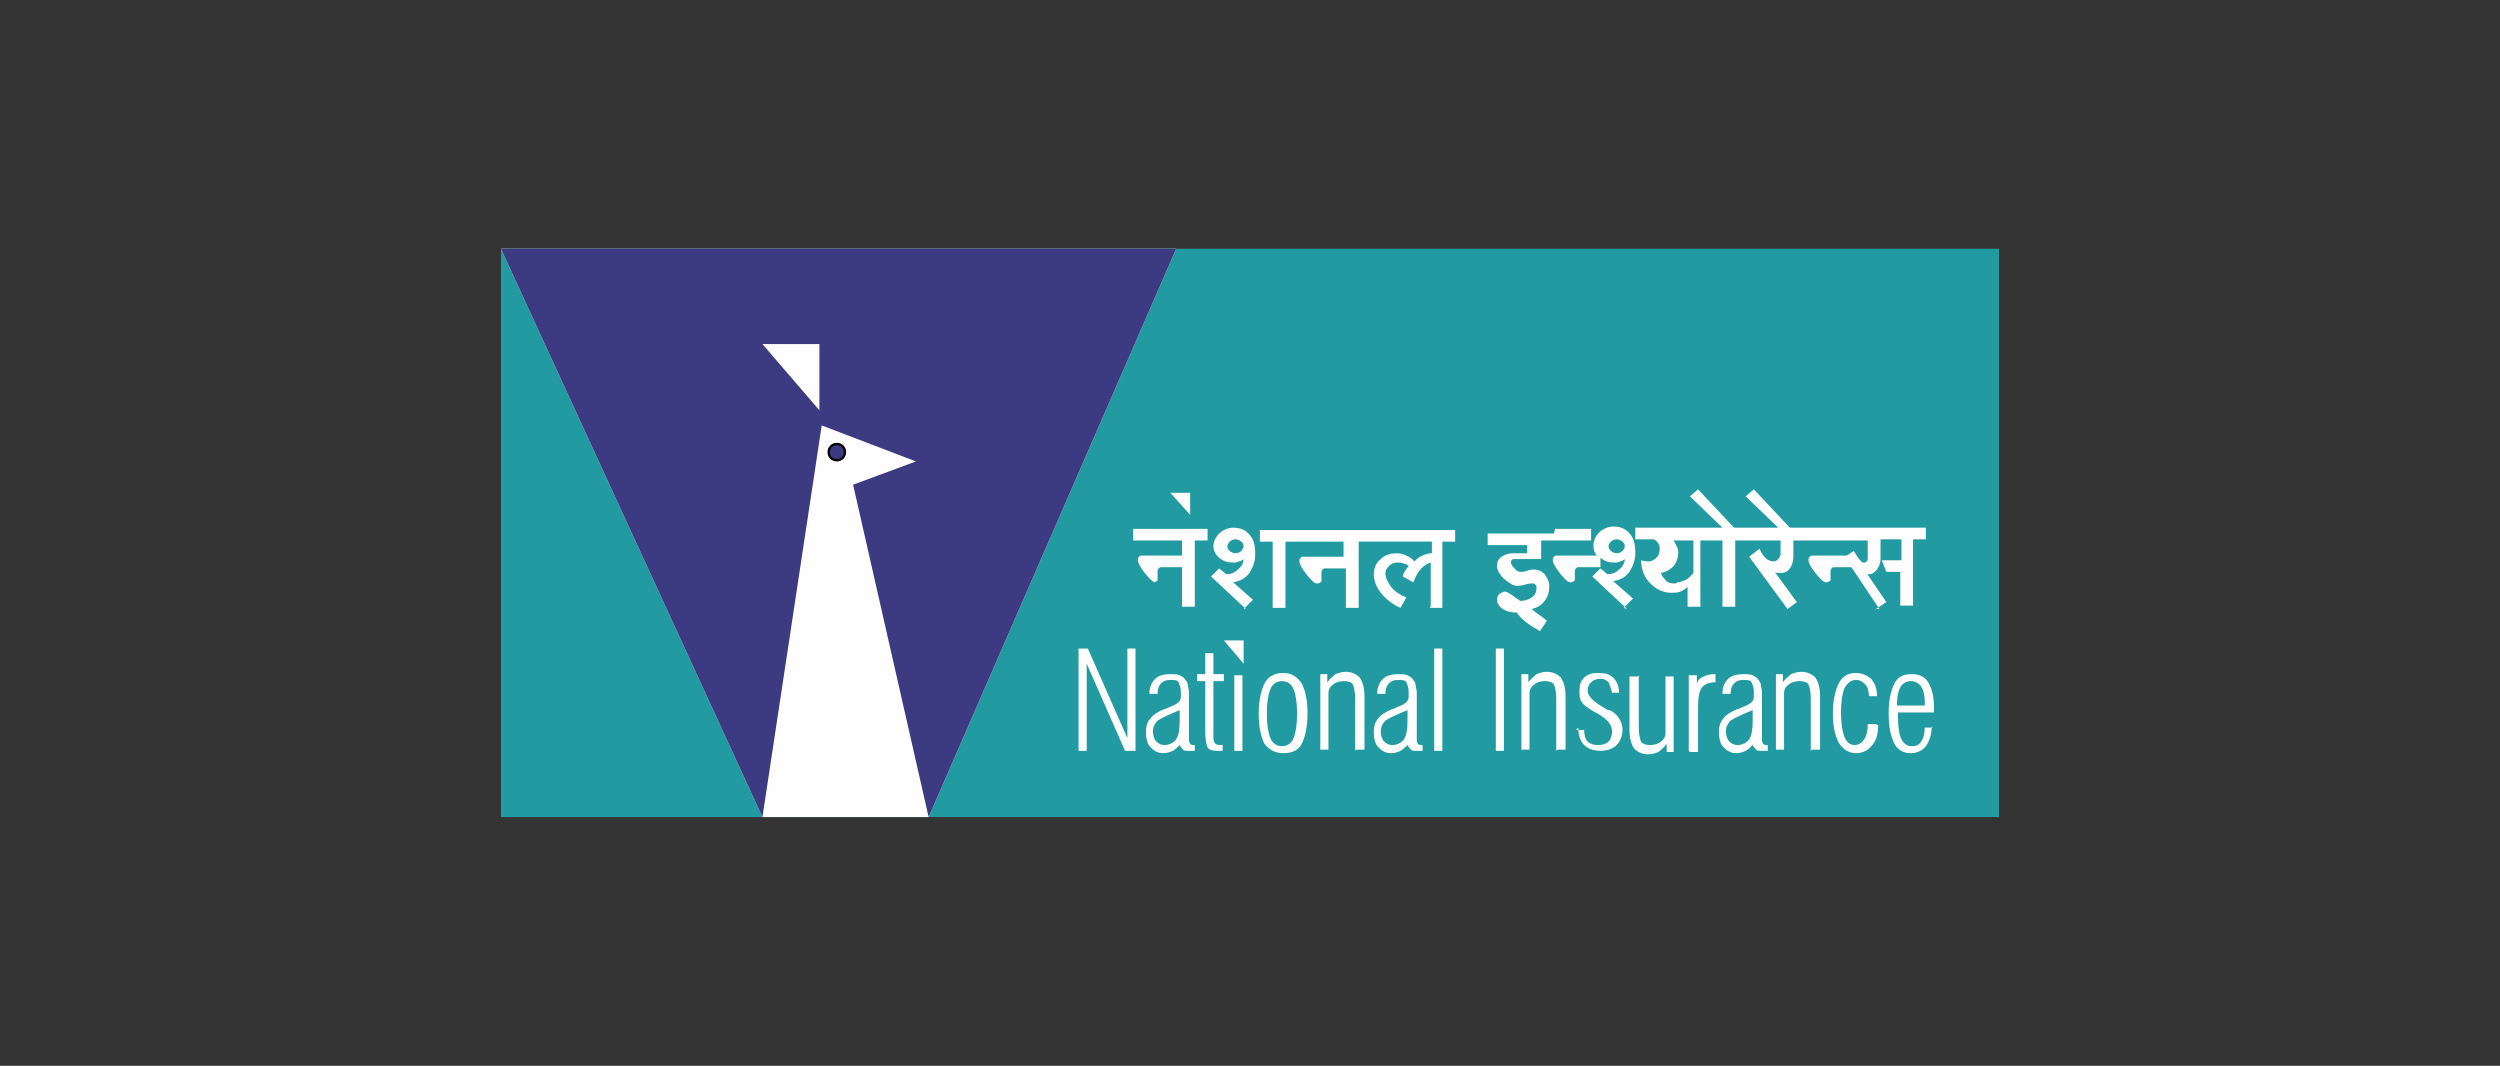
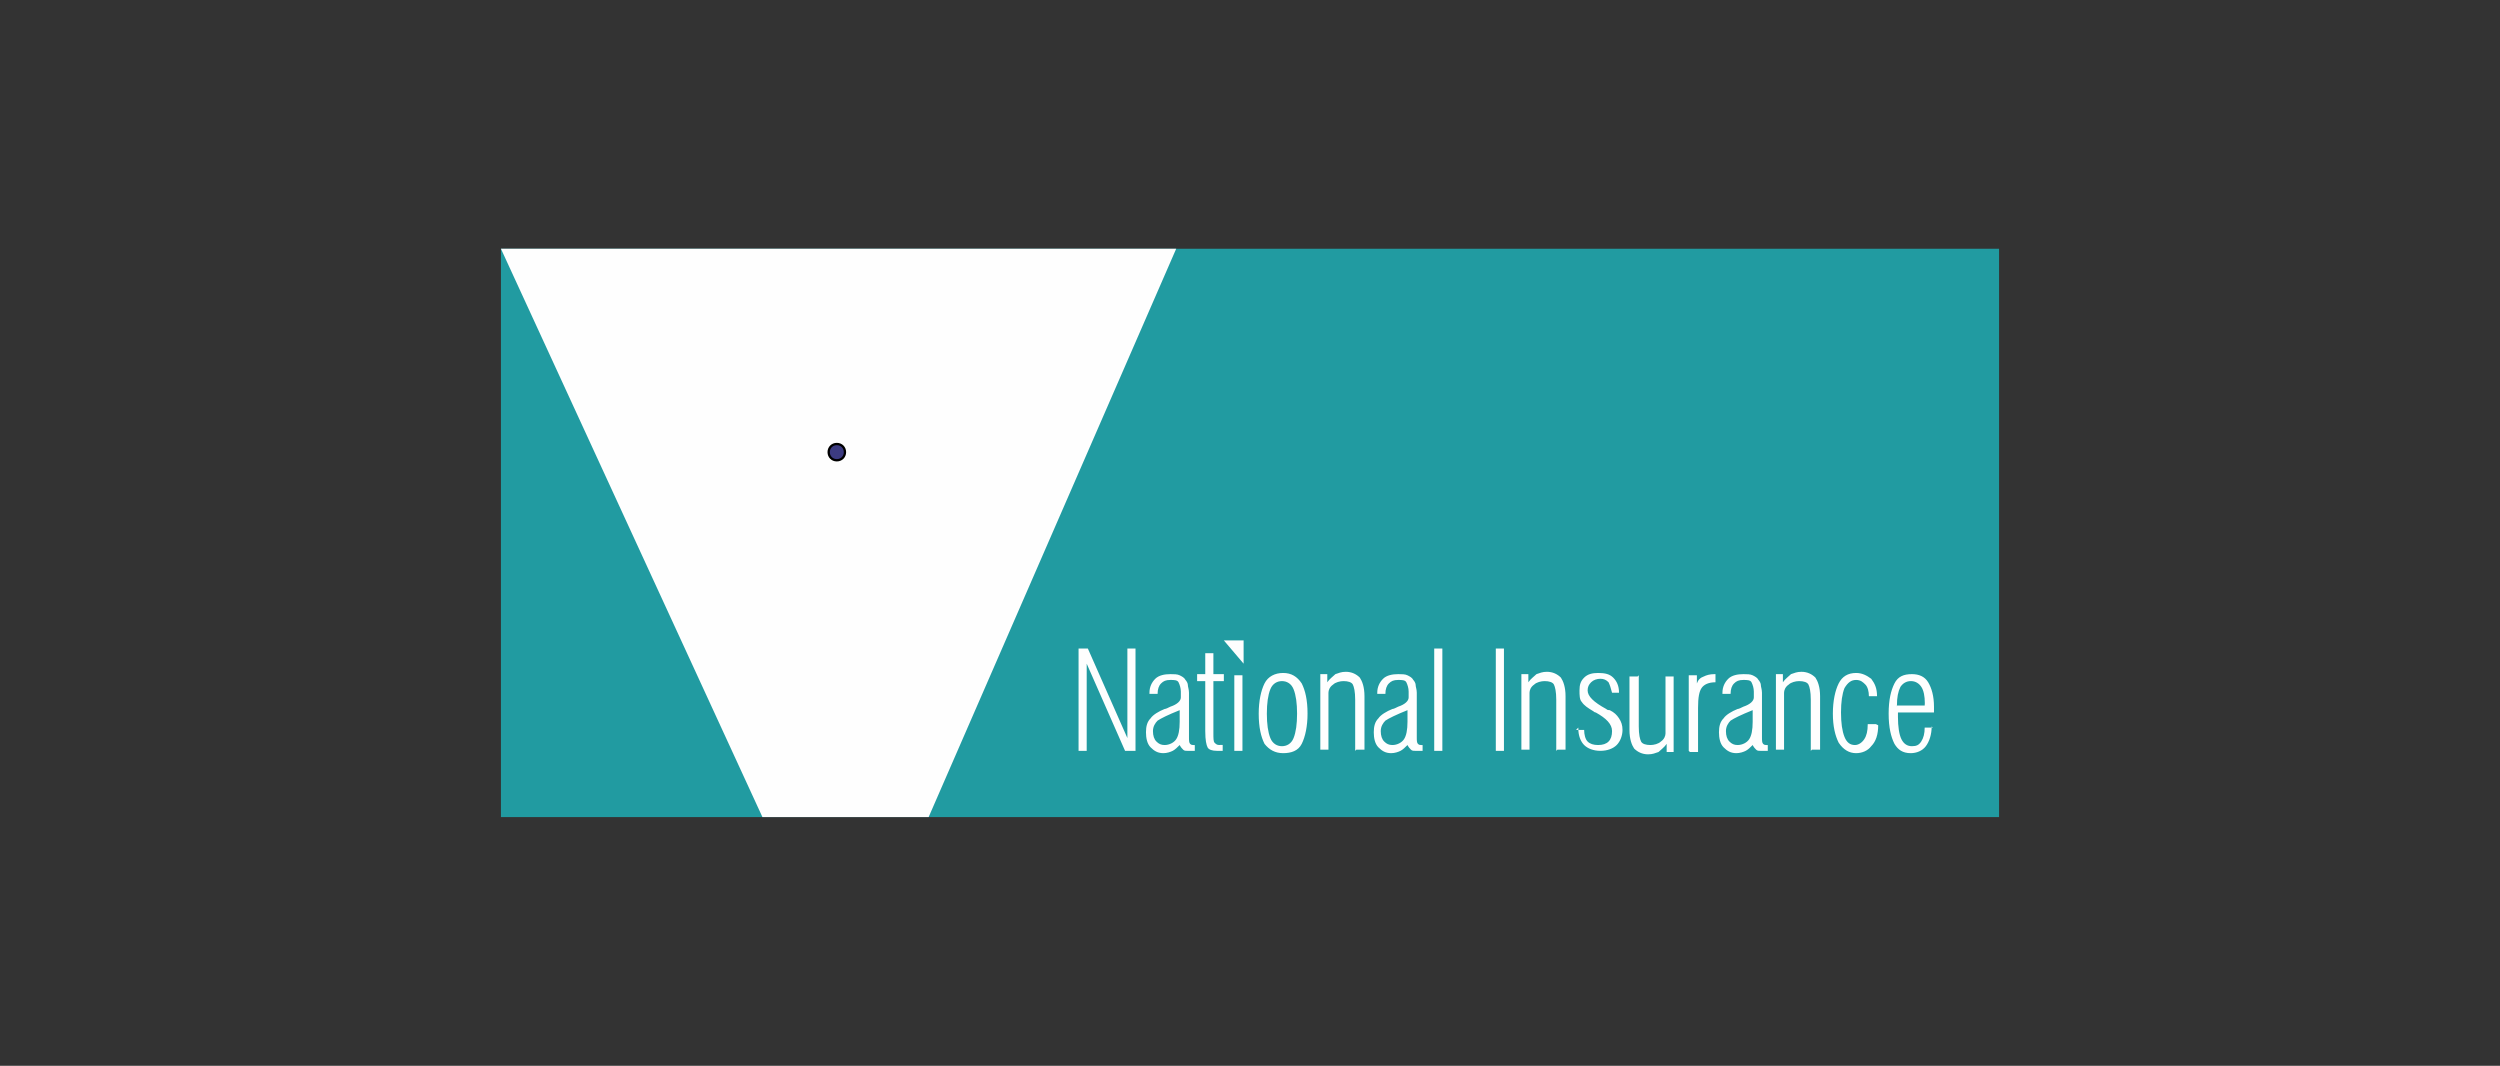
<svg xmlns="http://www.w3.org/2000/svg" xml:space="preserve" width="3.258in" height="1.389in" style="shape-rendering:geometricPrecision; text-rendering:geometricPrecision; image-rendering:optimizeQuality; fill-rule:evenodd; clip-rule:evenodd" viewBox="0 0 2.151 0.917">
  <rect x="0" y="0" width="2.151" height="0.917" fill="#333333" stroke="none" />
  <defs>
    <style type="text/css">
   
    .str0 {stroke:black;stroke-width:0.002}
    .fil3 {fill:none}
    .fil0 {fill:#219BA1}
    .fil2 {fill:#3C3B81}
    .fil1 {fill:#FEFEFE}
   
  </style>
  </defs>
  <g id="Layer_x0020_1">
    <g id="_94451080">
      <polygon id="_94261568" class="fil0" points="0.431,0.214 1.72,0.214 1.72,0.703 0.431,0.703 " />
      <polygon id="_94261664" class="fil1" points="0.431,0.214 1.012,0.214 0.799,0.703 0.656,0.703 " />
-       <polygon id="_94261736" class="fil2" points="0.431,0.214 1.012,0.214 0.799,0.703 0.734,0.417 0.788,0.397 0.707,0.366 0.656,0.703 " />
      <path id="_94261832" class="fil2 str0" d="M0.72 0.382c0.004,0 0.007,0.003 0.007,0.007 0,0.004 -0.003,0.007 -0.007,0.007 -0.004,0 -0.007,-0.003 -0.007,-0.007 0,-0.004 0.003,-0.007 0.007,-0.007z" />
      <path id="_94261904" class="fil1" d="M0.928 0.646l0 -0.088 0.008 0 0.034 0.077 0 -0.077 0.007 0 0 0.088 -0.009 0 -0.033 -0.075 0 0.075 -0.007 0zm0.099 0c-0.001,0 -0.002,0 -0.003,0 -0.001,7.27686e-005 -0.001,0 -0.002,0 -0.002,0 -0.003,-0 -0.004,-0.001 -0.001,-0.001 -0.002,-0.002 -0.003,-0.004 -0.002,0.002 -0.004,0.004 -0.006,0.005 -0.002,0.001 -0.005,0.002 -0.008,0.002 -0.005,0 -0.008,-0.002 -0.011,-0.005 -0.003,-0.003 -0.004,-0.008 -0.004,-0.013 0,-0.005 0.001,-0.009 0.004,-0.012 0.002,-0.003 0.007,-0.006 0.012,-0.008 0.001,-0 0.003,-0.001 0.005,-0.002 0.006,-0.002 0.009,-0.005 0.009,-0.008l0 -0.005c0,-0.003 -0.001,-0.006 -0.002,-0.008 -0.001,-0.002 -0.004,-0.002 -0.007,-0.002 -0.004,0 -0.006,0.001 -0.008,0.003 -0.002,0.002 -0.003,0.005 -0.003,0.009l-0.007 0 0 -0.001c0,-0.005 0.002,-0.009 0.005,-0.012 0.003,-0.003 0.008,-0.004 0.013,-0.004 0.003,0 0.006,0 0.008,0.001 0.002,0.001 0.004,0.002 0.005,0.004 0.001,0.001 0.002,0.003 0.002,0.004 0,0.002 0.001,0.004 0.001,0.007l0 0.003 0 0.035c0,0.003 0,0.005 0.001,0.006 0.001,0.001 0.002,0.001 0.003,0.001l0.001 0 0 0.005zm-0.012 -0.035c-0.01,0.004 -0.016,0.007 -0.019,0.009 -0.002,0.002 -0.004,0.005 -0.004,0.009 0,0.004 0.001,0.007 0.003,0.009 0.002,0.002 0.004,0.003 0.007,0.003 0.004,0 0.008,-0.002 0.01,-0.005 0.002,-0.003 0.003,-0.008 0.003,-0.015l0 -0.011zm0.037 0.035c-0.001,0 -0.002,0 -0.002,0 -0.001,9.61586e-005 -0.002,0 -0.003,0 -0.004,0 -0.007,-0.001 -0.008,-0.003 -0.001,-0.002 -0.002,-0.006 -0.002,-0.014l0 -0.043 -0.007 0 0 -0.006 0.007 0 0 -0.018 0.007 0 0 0.018 0.009 0 0 0.006 -0.009 0 0 0.045c0,0.004 0,0.007 0.001,0.008 0.001,0.001 0.002,0.002 0.004,0.002 0,0 0.001,-2.0791e-005 0.001,-8.31642e-005 0.001,-5.71754e-005 0.001,-0 0.002,-0l0 0.005zm0.01 -0l0 -0.065 0.007 0 0 0.065 -0.007 0zm0.028 -0.032c0,0.009 0.001,0.016 0.003,0.021 0.002,0.005 0.006,0.007 0.01,0.007 0.004,0 0.008,-0.002 0.01,-0.007 0.002,-0.005 0.003,-0.012 0.003,-0.021 0,-0.009 -0.001,-0.016 -0.003,-0.021 -0.002,-0.005 -0.006,-0.007 -0.01,-0.007 -0.004,0 -0.008,0.002 -0.01,0.007 -0.002,0.005 -0.003,0.012 -0.003,0.021zm-0.007 0c0,-0.011 0.002,-0.02 0.005,-0.026 0.003,-0.006 0.009,-0.009 0.016,-0.009 0.007,0 0.012,0.003 0.016,0.009 0.003,0.006 0.005,0.014 0.005,0.026 0,0.011 -0.002,0.02 -0.005,0.026 -0.003,0.006 -0.009,0.008 -0.016,0.008 -0.007,0 -0.012,-0.003 -0.016,-0.008 -0.003,-0.006 -0.005,-0.014 -0.005,-0.026zm0.083 0.032l0 -0.044c0,-0.007 -0.001,-0.011 -0.002,-0.013 -0.001,-0.002 -0.004,-0.003 -0.008,-0.003 -0.003,0 -0.007,0.001 -0.009,0.003 -0.003,0.002 -0.004,0.005 -0.004,0.007l0 0.049 -0.007 0 0 -0.065 0.006 0 0 0.007c0.002,-0.003 0.005,-0.005 0.007,-0.007 0.003,-0.001 0.005,-0.002 0.009,-0.002 0.005,0 0.009,0.002 0.012,0.005 0.002,0.003 0.004,0.008 0.004,0.016l0 0.046 -0.007 0zm0.057 0c-0.001,0 -0.002,0 -0.003,0 -0.001,7.27686e-005 -0.001,0 -0.002,0 -0.002,0 -0.003,-0 -0.004,-0.001 -0.001,-0.001 -0.002,-0.002 -0.003,-0.004 -0.002,0.002 -0.004,0.004 -0.006,0.005 -0.002,0.001 -0.005,0.002 -0.008,0.002 -0.005,0 -0.008,-0.002 -0.011,-0.005 -0.003,-0.003 -0.004,-0.008 -0.004,-0.013 0,-0.005 0.001,-0.009 0.004,-0.012 0.002,-0.003 0.007,-0.006 0.012,-0.008 0.001,-0 0.003,-0.001 0.005,-0.002 0.006,-0.002 0.009,-0.005 0.009,-0.008l0 -0.005c0,-0.003 -0.001,-0.006 -0.002,-0.008 -0.001,-0.002 -0.004,-0.002 -0.007,-0.002 -0.004,0 -0.006,0.001 -0.008,0.003 -0.002,0.002 -0.003,0.005 -0.003,0.009l-0.007 0 0 -0.001c0,-0.005 0.002,-0.009 0.005,-0.012 0.003,-0.003 0.008,-0.004 0.013,-0.004 0.003,0 0.006,0 0.008,0.001 0.002,0.001 0.004,0.002 0.005,0.004 0.001,0.001 0.002,0.003 0.002,0.004 0,0.002 0.001,0.004 0.001,0.007l0 0.003 0 0.035c0,0.003 0,0.005 0.001,0.006 0.001,0.001 0.002,0.001 0.003,0.001l0.001 0 0 0.005zm-0.012 -0.035c-0.01,0.004 -0.016,0.007 -0.019,0.009 -0.002,0.002 -0.004,0.005 -0.004,0.009 0,0.004 0.001,0.007 0.003,0.009 0.002,0.002 0.004,0.003 0.007,0.003 0.004,0 0.008,-0.002 0.01,-0.005 0.002,-0.003 0.003,-0.008 0.003,-0.015l0 -0.011zm0.023 0.035l0 -0.088 0.007 0 0 0.088 -0.007 0zm0.053 0l0 -0.088 0.007 0 0 0.088 -0.007 0zm0.052 0l0 -0.044c0,-0.007 -0.001,-0.011 -0.002,-0.013 -0.001,-0.002 -0.004,-0.003 -0.008,-0.003 -0.003,0 -0.007,0.001 -0.009,0.003 -0.003,0.002 -0.004,0.005 -0.004,0.007l0 0.049 -0.007 0 0 -0.065 0.006 0 0 0.007c0.002,-0.003 0.005,-0.005 0.007,-0.007 0.003,-0.001 0.005,-0.002 0.009,-0.002 0.005,0 0.009,0.002 0.012,0.005 0.002,0.003 0.004,0.008 0.004,0.016l0 0.046 -0.007 0zm0.017 -0.018l0.007 0c0,0.004 0.001,0.008 0.003,0.01 0.002,0.002 0.005,0.003 0.009,0.003 0.004,0 0.007,-0.001 0.009,-0.003 0.002,-0.002 0.003,-0.005 0.003,-0.009 0,-0.006 -0.005,-0.011 -0.014,-0.016 -0.001,-0 -0.002,-0.001 -0.002,-0.001 -0.005,-0.003 -0.008,-0.005 -0.01,-0.008 -0.002,-0.002 -0.002,-0.006 -0.002,-0.01 0,-0.005 0.001,-0.008 0.004,-0.011 0.003,-0.003 0.007,-0.004 0.012,-0.004 0.006,0 0.01,0.001 0.013,0.004 0.003,0.003 0.005,0.007 0.005,0.013l-0.006 0c-0.001,-0.004 -0.002,-0.007 -0.003,-0.009 -0.002,-0.002 -0.004,-0.003 -0.007,-0.003 -0.003,0 -0.006,0.001 -0.008,0.003 -0.002,0.002 -0.003,0.004 -0.003,0.007 0,0.005 0.005,0.01 0.016,0.016 0.001,0.001 0.002,0.001 0.003,0.001 0.004,0.002 0.006,0.004 0.008,0.007 0.002,0.003 0.003,0.006 0.003,0.01 0,0.005 -0.002,0.01 -0.005,0.013 -0.003,0.003 -0.008,0.005 -0.014,0.005 -0.006,0 -0.011,-0.002 -0.014,-0.005 -0.003,-0.003 -0.005,-0.008 -0.005,-0.014l0 -0.001zm0.054 -0.047l0 0.044c0,0.007 0.001,0.011 0.002,0.013 0.001,0.002 0.004,0.003 0.008,0.003 0.003,0 0.007,-0.001 0.009,-0.003 0.003,-0.002 0.004,-0.005 0.004,-0.007l0 -0.049 0.007 0 0 0.065 -0.006 0 0 -0.007c-0.002,0.003 -0.005,0.005 -0.007,0.007 -0.003,0.001 -0.005,0.002 -0.009,0.002 -0.005,0 -0.009,-0.002 -0.012,-0.005 -0.002,-0.003 -0.004,-0.008 -0.004,-0.016l0 -0.046 0.007 0zm0.043 0.065l0 -0.065 0.007 0 0 0.007c0.001,-0.003 0.003,-0.005 0.006,-0.006 0.002,-0.001 0.005,-0.002 0.009,-0.002l0.001 0 0 0.007c-0.006,0 -0.01,0.002 -0.012,0.005 -0.002,0.003 -0.003,0.008 -0.003,0.017l0 0.038 -0.007 0zm0.067 0c-0.001,0 -0.002,0 -0.003,0 -0.001,7.27686e-005 -0.001,0 -0.002,0 -0.002,0 -0.003,-0 -0.004,-0.001 -0.001,-0.001 -0.002,-0.002 -0.003,-0.004 -0.002,0.002 -0.004,0.004 -0.006,0.005 -0.002,0.001 -0.005,0.002 -0.008,0.002 -0.005,0 -0.008,-0.002 -0.011,-0.005 -0.003,-0.003 -0.004,-0.008 -0.004,-0.013 0,-0.005 0.001,-0.009 0.004,-0.012 0.002,-0.003 0.007,-0.006 0.012,-0.008 0.001,-0 0.003,-0.001 0.005,-0.002 0.006,-0.002 0.009,-0.005 0.009,-0.008l0 -0.005c0,-0.003 -0.001,-0.006 -0.002,-0.008 -0.001,-0.002 -0.004,-0.002 -0.007,-0.002 -0.004,0 -0.006,0.001 -0.008,0.003 -0.002,0.002 -0.003,0.005 -0.003,0.009l-0.007 0 0 -0.001c0,-0.005 0.002,-0.009 0.005,-0.012 0.003,-0.003 0.008,-0.004 0.013,-0.004 0.003,0 0.006,0 0.008,0.001 0.002,0.001 0.004,0.002 0.005,0.004 0.001,0.001 0.002,0.003 0.002,0.004 0,0.002 0.001,0.004 0.001,0.007l0 0.003 0 0.035c0,0.003 0,0.005 0.001,0.006 0.001,0.001 0.002,0.001 0.003,0.001l0.001 0 0 0.005zm-0.012 -0.035c-0.01,0.004 -0.016,0.007 -0.019,0.009 -0.002,0.002 -0.004,0.005 -0.004,0.009 0,0.004 0.001,0.007 0.003,0.009 0.002,0.002 0.004,0.003 0.007,0.003 0.004,0 0.008,-0.002 0.01,-0.005 0.002,-0.003 0.003,-0.008 0.003,-0.015l0 -0.011zm0.05 0.035l0 -0.044c0,-0.007 -0.001,-0.011 -0.002,-0.013 -0.001,-0.002 -0.004,-0.003 -0.008,-0.003 -0.003,0 -0.007,0.001 -0.009,0.003 -0.003,0.002 -0.004,0.005 -0.004,0.007l0 0.049 -0.007 0 0 -0.065 0.006 0 0 0.007c0.002,-0.003 0.005,-0.005 0.007,-0.007 0.003,-0.001 0.005,-0.002 0.009,-0.002 0.005,0 0.009,0.002 0.012,0.005 0.002,0.003 0.004,0.008 0.004,0.016l0 0.046 -0.007 0zm0.058 -0.022c-0,0.008 -0.002,0.014 -0.006,0.018 -0.003,0.004 -0.008,0.006 -0.013,0.006 -0.006,0 -0.011,-0.003 -0.015,-0.009 -0.003,-0.006 -0.005,-0.014 -0.005,-0.025 0,-0.011 0.002,-0.02 0.005,-0.026 0.003,-0.006 0.008,-0.009 0.015,-0.009 0.005,0 0.009,0.002 0.013,0.005 0.003,0.004 0.005,0.008 0.005,0.015l-0.007 0c-0,-0.004 -0.001,-0.008 -0.003,-0.01 -0.002,-0.002 -0.004,-0.004 -0.008,-0.004 -0.004,0 -0.007,0.002 -0.01,0.007 -0.002,0.005 -0.003,0.012 -0.003,0.021 0,0.009 0.001,0.016 0.003,0.021 0.002,0.005 0.005,0.007 0.009,0.007 0.003,0 0.006,-0.002 0.008,-0.005 0.002,-0.003 0.003,-0.007 0.003,-0.013l0.007 0zm0.046 0.001c-0,0.007 -0.002,0.013 -0.005,0.017 -0.003,0.004 -0.008,0.006 -0.013,0.006 -0.007,0 -0.011,-0.003 -0.014,-0.008 -0.003,-0.006 -0.005,-0.014 -0.005,-0.026 0,-0.012 0.002,-0.02 0.005,-0.026 0.003,-0.006 0.008,-0.008 0.015,-0.008 0.006,0 0.011,0.002 0.014,0.007 0.003,0.005 0.005,0.012 0.005,0.021l0 0.005 -0.031 0 0 0.004c0,0.008 0.001,0.015 0.003,0.019 0.002,0.004 0.005,0.006 0.009,0.006 0.004,0 0.006,-0.001 0.008,-0.004 0.002,-0.003 0.003,-0.007 0.003,-0.012l0.007 0zm-0.03 -0.018l0.024 0c0,-0 1.81922e-005,-0.001 5.71754e-005,-0.001 4.4181e-005,-0.001 6.23731e-005,-0.001 6.23731e-005,-0.001 0,-0.006 -0.001,-0.011 -0.003,-0.014 -0.002,-0.003 -0.005,-0.005 -0.009,-0.005 -0.004,0 -0.007,0.002 -0.009,0.005 -0.002,0.004 -0.003,0.009 -0.003,0.016l0 0.001z" />
-       <polygon id="_94262000" class="fil1" points="0.656,0.296 0.705,0.296 0.705,0.353 " />
      <polygon id="_94262072" class="fil1" points="1.053,0.551 1.07,0.551 1.07,0.571 " />
-       <polygon id="_95928400" class="fil1" points="1.007,0.424 1.024,0.424 1.024,0.443 " />
-       <path id="_94245768" class="fil1" d="M0.994 0.501c-0.002,0 -0.005,-0.003 -0.009,-0.008 -0.004,-0.005 -0.006,-0.009 -0.006,-0.011 0,-0.001 0,-0.002 0.001,-0.003 0.001,-0.001 0.001,-0.001 0.002,-0.001l0.035 0 0 -0.013 -0.008 0 -0.003 0 -0.031 0 0 -0.01 0.031 0 0.003 0 0.03 0 0 0.01 -0.011 0 0 0.057 -0.011 0 0 -0.034 -0.018 0c-0.001,0 -0.001,0 -0.002,0.001 -0,0 -0.001,0.001 -0.001,0.002l0 0.007c0,0.001 -0,0.002 -0.001,0.002 -0.001,0.001 -0.002,0.001 -0.003,0.001zm0.623 0.023l-0.024 -0.036 -0.015 0c-0.001,0 -0.001,0 -0.002,0.001 -0,0 -0.001,0.001 -0.001,0.002l0 0.007c0,0.001 -0,0.002 -0.001,0.002 -0.001,0.001 -0.002,0.001 -0.003,0.001 -0.002,0 -0.005,-0.003 -0.009,-0.008 -0.004,-0.005 -0.006,-0.009 -0.006,-0.011 0,-0.001 0,-0.002 0.001,-0.003 0.001,-0.001 0.001,-0.001 0.002,-0.001l0.03 0 0.006 -0.004c0.004,0.007 0.007,0.01 0.008,0.01 0.001,0 0.003,-0 0.003,-0.001 0.001,-0.001 0.001,-0.002 0.001,-0.003l0 -0.015 -0.023 0 -0.003 0 -0.029 0 -0.002 0 -0.007 0 0 0.014c0,0.004 -0.001,0.007 -0.003,0.01 -0.002,0.003 -0.005,0.004 -0.008,0.004 -0.003,0 -0.004,-0 -0.005,-0.001l0.019 0.026 -0.008 0.006 -0.033 -0.045 0.009 -0.007c0.001,0.003 0.003,0.006 0.005,0.008 0.002,0.002 0.005,0.003 0.007,0.003 0.002,0 0.003,-0.001 0.004,-0.002 0.001,-0.001 0.002,-0.003 0.002,-0.004l0 -0.012 -0.028 0 -0.002 0 -0.009 0 0 0.057 -0.011 0 0 -0.057 -0.008 0 -0.003 0 -0.008 0 0 0.057 -0.011 0 0 -0.017c-0.002,0.002 -0.004,0.003 -0.006,0.004 -0.003,0.001 -0.005,0.001 -0.008,0.001 -0.007,0 -0.013,-0.003 -0.018,-0.008 -0.005,-0.005 -0.008,-0.012 -0.008,-0.02 0.003,0.001 0.005,0.001 0.006,0.001 0.003,0 0.005,-0.001 0.007,-0.003 0.002,-0.002 0.003,-0.004 0.003,-0.007 0,-0.002 -0,-0.004 -0.001,-0.005 -0.001,-0.002 -0.002,-0.003 -0.004,-0.004l-0.016 0 0 -0.01 0.063 0 0.003 0 0.009 0 -0.028 -0.027 0.007 -0.006 0.031 0.033 0.009 0 0.002 0 0.027 0 -0.028 -0.027 0.007 -0.006 0.031 0.033 0.009 0 0.002 0 0.029 0 0.003 0 0.074 0 0 0.01 -0.011 0 0 0.057 -0.011 0 0 -0.029 -0.012 0 -0.004 -0.01 0.017 0 0 -0.018 -0.018 0 0 0.017c0,0.003 -0.001,0.006 -0.003,0.009 -0.002,0.002 -0.004,0.004 -0.006,0.004 -0.001,0 -0.002,-0 -0.002,-0 -0.001,-0 -0.001,-0.001 -0.001,-0.001l0.017 0.025 -0.009 0.006zm-0.174 -0.023c0.002,0 0.005,-0.001 0.007,-0.002 0.003,-0.001 0.005,-0.004 0.007,-0.006l0 -0.028 -0.017 0c0.003,0.005 0.004,0.008 0.004,0.01 0,0.004 -0.001,0.008 -0.004,0.012 -0.003,0.003 -0.006,0.005 -0.011,0.006 0.001,0.003 0.003,0.005 0.005,0.007 0.002,0.002 0.005,0.002 0.008,0.002zm-0.043 0.023l-0.03 -0.028 0.007 -0.007 0.006 0.005c0.004,0 0.007,-0.001 0.01,-0.004 0.003,-0.002 0.005,-0.006 0.005,-0.009 -0.001,0.001 -0.003,0.002 -0.004,0.002 -0.002,0.001 -0.003,0.001 -0.005,0.001 -0.005,0 -0.008,-0.001 -0.012,-0.004 0,0 0,0 0,0l0 0.008 -0.019 0c-0.001,0 -0.001,0 -0.002,0.001 -0,0 -0.001,0.001 -0.001,0.002l0 0.007c0,0.001 -0,0.002 -0.001,0.002 -0.001,0.001 -0.002,0.001 -0.003,0.001 -0.002,0 -0.005,-0.003 -0.009,-0.008 -0.004,-0.005 -0.006,-0.009 -0.006,-0.011 0,-0.001 0,-0.002 0.001,-0.003 0.001,-0.001 0.001,-0.001 0.002,-0.001l0.035 0c-0.002,-0.002 -0.003,-0.005 -0.003,-0.009 0,-0.004 0.002,-0.008 0.005,-0.011 0.003,-0.003 0.008,-0.005 0.012,-0.005 0.006,0 0.011,0.002 0.014,0.006 0.004,0.004 0.005,0.01 0.005,0.017 0,0.006 -0.002,0.011 -0.005,0.016 -0.004,0.005 -0.008,0.007 -0.014,0.008l0.017 0.015 -0.008 0.008zm-0.009 -0.048c0.002,0 0.004,-0.001 0.005,-0.002 0.001,-0.001 0.002,-0.003 0.002,-0.004 0,-0.002 -0.001,-0.003 -0.002,-0.004 -0.001,-0.001 -0.003,-0.002 -0.005,-0.002 -0.002,0 -0.004,0.001 -0.005,0.002 -0.001,0.001 -0.002,0.003 -0.002,0.004 0,0.002 0.001,0.003 0.002,0.004 0.001,0.001 0.003,0.002 0.005,0.002zm-0.053 -0.021l0.031 0 0 0.01 -0.031 0 -0.003 0 -0.009 0 0 0.016 -0.023 0c-0.001,0 -0.002,0 -0.002,0.001 -0.001,0 -0.001,0.001 -0.001,0.002 0,0.001 0.001,0.003 0.003,0.005 0.002,0.002 0.003,0.003 0.005,0.003 0.001,0 0.004,-0 0.006,-0.001 0.003,-0.001 0.005,-0.001 0.006,-0.001 0.003,0 0.006,0.001 0.009,0.004 0.002,0.003 0.004,0.006 0.004,0.01 0,0.005 -0.001,0.009 -0.004,0.013 -0.003,0.004 -0.007,0.006 -0.011,0.007 0.003,0.003 0.008,0.006 0.013,0.01l-0.006 0.009c-0.009,-0.005 -0.016,-0.01 -0.02,-0.016 -0.005,0 -0.009,-0.001 -0.012,-0.003 -0.003,-0.002 -0.005,-0.005 -0.005,-0.008 0,-0.002 0.001,-0.004 0.002,-0.005 0.002,-0.001 0.003,-0.002 0.005,-0.002 0.002,0 0.006,0.003 0.013,0.008 0.004,0 0.007,-0.001 0.01,-0.003 0.003,-0.002 0.004,-0.005 0.004,-0.008 0,-0.001 -0,-0.002 -0.001,-0.003 -0.001,-0.001 -0.001,-0.001 -0.002,-0.001 -0.002,0 -0.004,0 -0.007,0.001 -0.003,0.001 -0.005,0.001 -0.007,0.001 -0.003,0 -0.006,-0.002 -0.011,-0.006 -0.004,-0.004 -0.006,-0.008 -0.006,-0.011 0,-0.003 0.001,-0.006 0.004,-0.008 0.003,-0.002 0.006,-0.003 0.01,-0.003l0.012 0 0 -0.007 -0.034 0 0 -0.01 0.054 0 0.003 0zm-0.107 0.067l0 -0.038c-0.003,0.001 -0.005,0.002 -0.008,0.005 -0.003,0.003 -0.005,0.007 -0.007,0.012l-0.009 -0.005c0,-0.002 0.001,-0.003 0.002,-0.005 0.001,-0.001 0.002,-0.003 0.003,-0.004 -0.001,-0.001 -0.003,-0.002 -0.004,-0.002 -0.002,-0.001 -0.004,-0.001 -0.006,-0.001 -0.003,0 -0.005,0.001 -0.007,0.003 -0.002,0.002 -0.003,0.004 -0.003,0.006 0,0.004 0.002,0.008 0.005,0.012 0.003,0.004 0.008,0.007 0.013,0.009l-0.005 0.009c-0.007,-0.003 -0.013,-0.008 -0.017,-0.013 -0.004,-0.005 -0.006,-0.011 -0.006,-0.016 0,-0.005 0.002,-0.01 0.006,-0.013 0.004,-0.004 0.009,-0.005 0.014,-0.005 0.003,0 0.006,0.001 0.008,0.002 0.003,0.001 0.005,0.003 0.007,0.005 0.002,-0.002 0.004,-0.004 0.007,-0.005 0.002,-0.001 0.005,-0.002 0.008,-0.002l0 -0.01 -0.008 0 -0.003 0 -0.041 0 -0.003 0 -0.008 0 0 0.057 -0.011 0 0 -0.034 -0.018 0c-0.001,0 -0.001,0 -0.002,0.001 -0,0 -0.001,0.001 -0.001,0.002l0 0.007c0,0.001 -0,0.002 -0.001,0.002 -0.001,0.001 -0.002,0.001 -0.003,0.001 -0.002,0 -0.005,-0.003 -0.009,-0.008 -0.004,-0.005 -0.006,-0.009 -0.006,-0.011 0,-0.001 0,-0.002 0.001,-0.003 0.001,-0.001 0.001,-0.001 0.002,-0.001l0.035 0 0 -0.013 -0.008 0 -0.003 0 -0.028 0 -0.003 0 -0.008 0 0 0.057 -0.011 0 0 -0.057 -0.011 0 0 -0.01 0.03 0 0.003 0 0.028 0 0.003 0 0.027 0 0.003 0 0.041 0 0.003 0 0.03 0 0 0.01 -0.011 0 0 0.057 -0.011 0zm-0.159 0.002l-0.03 -0.028 0.007 -0.007 0.006 0.005c0.004,0 0.007,-0.001 0.01,-0.004 0.003,-0.002 0.005,-0.006 0.005,-0.009 -0.001,0.001 -0.003,0.002 -0.004,0.002 -0.002,0.001 -0.003,0.001 -0.005,0.001 -0.005,0 -0.008,-0.001 -0.012,-0.004 -0.003,-0.003 -0.005,-0.006 -0.005,-0.01 0,-0.004 0.002,-0.008 0.005,-0.011 0.003,-0.003 0.008,-0.005 0.012,-0.005 0.006,0 0.011,0.002 0.014,0.006 0.004,0.004 0.005,0.01 0.005,0.017 0,0.006 -0.002,0.011 -0.005,0.016 -0.004,0.005 -0.008,0.007 -0.014,0.008l0.017 0.015 -0.008 0.008zm-0.009 -0.048c0.002,0 0.004,-0.001 0.005,-0.002 0.001,-0.001 0.002,-0.003 0.002,-0.004 0,-0.002 -0.001,-0.003 -0.002,-0.004 -0.001,-0.001 -0.003,-0.002 -0.005,-0.002 -0.002,0 -0.004,0.001 -0.005,0.002 -0.001,0.001 -0.002,0.003 -0.002,0.004 0,0.002 0.001,0.003 0.002,0.004 0.001,0.001 0.003,0.002 0.005,0.002z" />
    </g>
    <rect id="_94449280" class="fil3" width="2.151" height="0.917" />
    <rect class="fil3" x="0.108" y="0.217" width="1.934" height="0.484" />
  </g>
</svg>